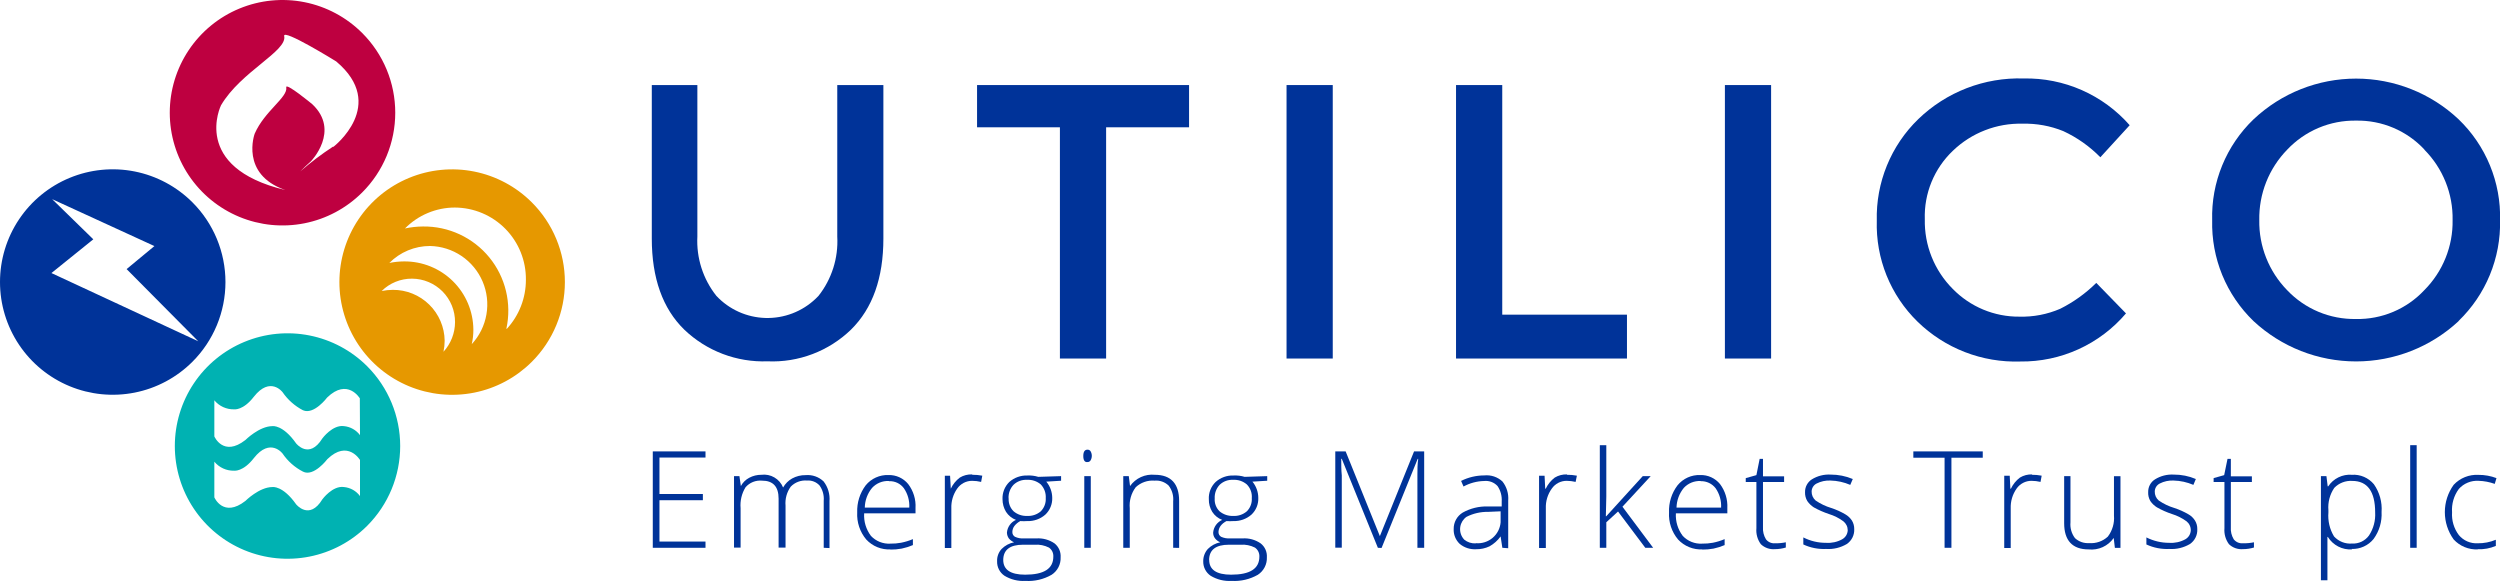
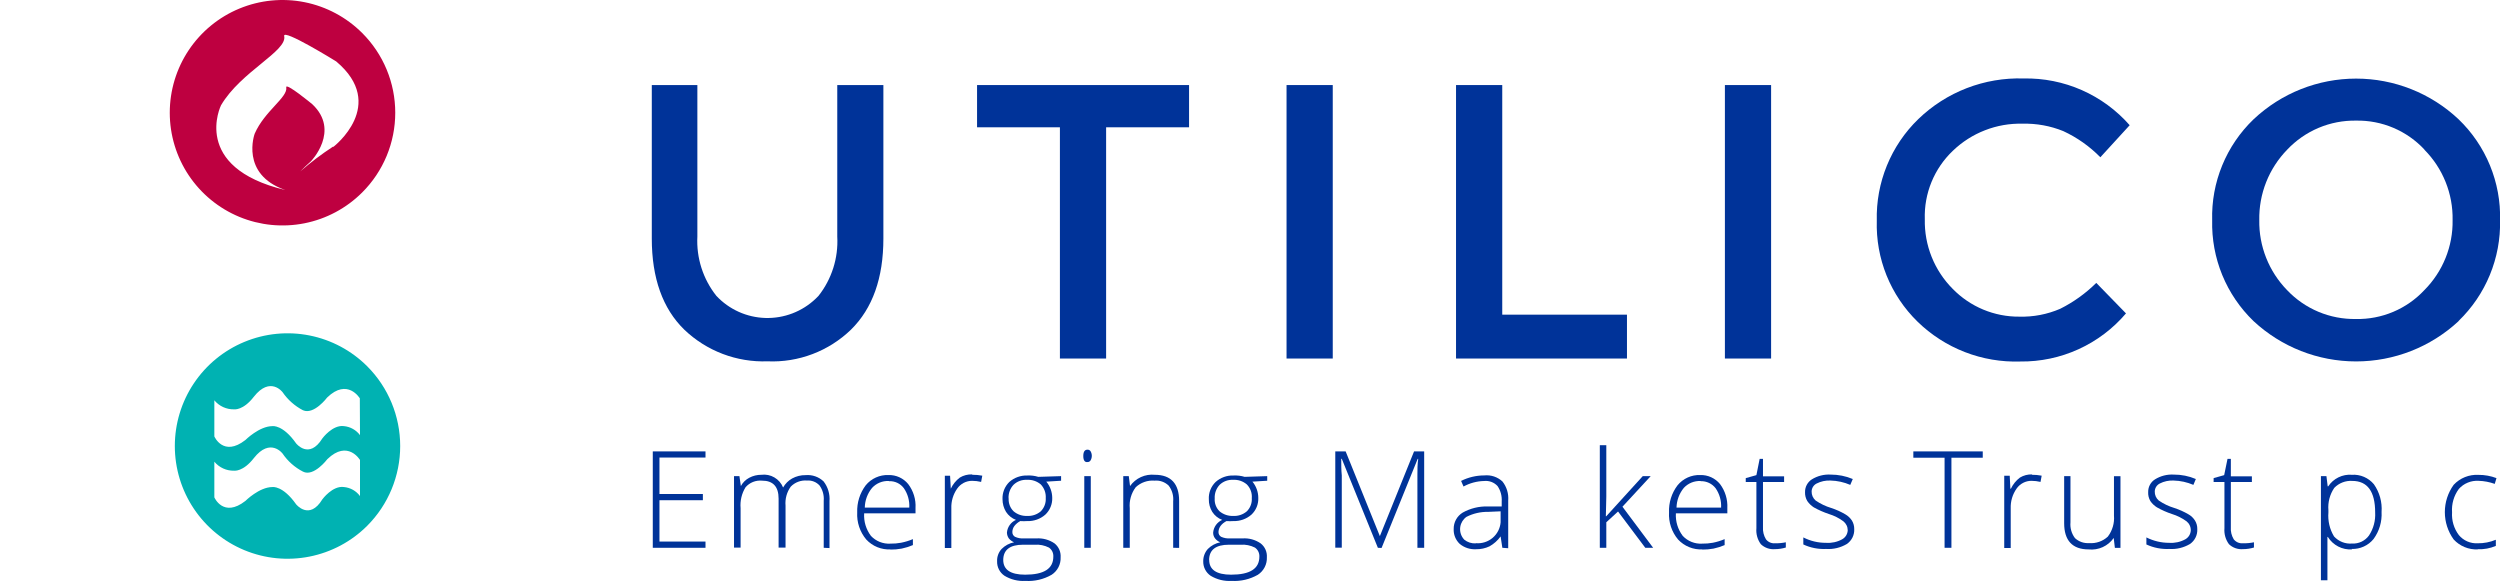
<svg xmlns="http://www.w3.org/2000/svg" width="170" height="40" viewBox="0 0 170 40" fill="none">
  <g clip-path="url(#clip0_8_722)">
    <path d="M48.716 20.121C49.145 20.579 49.661 20.947 50.234 21.205C50.806 21.463 51.424 21.604 52.052 21.622C52.679 21.64 53.304 21.533 53.891 21.308C54.477 21.083 55.012 20.744 55.467 20.311C55.528 20.25 55.596 20.188 55.657 20.121C56.56 18.977 57.014 17.543 56.934 16.089V5.784H60.07V16.218C60.07 18.906 59.335 20.972 57.867 22.416C57.117 23.141 56.228 23.706 55.253 24.076C54.278 24.447 53.238 24.615 52.196 24.57C51.156 24.608 50.118 24.437 49.145 24.067C48.172 23.697 47.283 23.136 46.531 22.416C45.064 20.986 44.322 18.918 44.322 16.218V5.784H47.421V16.082C47.346 17.538 47.804 18.972 48.71 20.115L48.716 20.121Z" fill="#003399" />
    <path d="M75.216 8.656V24.38H72.074V8.656H66.44V5.784H80.856V8.656H75.216Z" fill="#003399" />
    <path d="M87.485 5.784H90.627V24.38H87.485V5.784Z" fill="#003399" />
    <path d="M99.01 24.38V5.784H102.153V21.397H110.634V24.38H99.01Z" fill="#003399" />
    <path d="M117.293 5.784H120.435V24.38H117.293V5.784Z" fill="#003399" />
    <path d="M137.3 21.532C138.259 21.56 139.212 21.378 140.093 20.998C140.999 20.544 141.827 19.95 142.547 19.237L144.567 21.311C143.682 22.351 142.58 23.183 141.338 23.748C140.096 24.314 138.745 24.599 137.38 24.582C136.092 24.625 134.809 24.406 133.608 23.94C132.407 23.474 131.312 22.77 130.39 21.87C129.479 20.98 128.763 19.91 128.286 18.73C127.81 17.548 127.584 16.281 127.622 15.008C127.589 13.724 127.823 12.447 128.309 11.257C128.795 10.068 129.522 8.992 130.445 8.098C131.392 7.183 132.514 6.466 133.743 5.992C134.972 5.518 136.284 5.295 137.601 5.336C138.963 5.308 140.315 5.578 141.562 6.127C142.808 6.676 143.92 7.491 144.818 8.515L142.824 10.694C142.098 9.953 141.243 9.35 140.301 8.914C139.423 8.558 138.481 8.387 137.533 8.411C136.661 8.389 135.793 8.54 134.98 8.857C134.166 9.173 133.424 9.647 132.795 10.252C132.166 10.85 131.671 11.574 131.342 12.377C131.013 13.18 130.858 14.043 130.887 14.91C130.868 15.787 131.027 16.659 131.354 17.474C131.681 18.288 132.169 19.027 132.789 19.648C133.378 20.25 134.082 20.727 134.859 21.051C135.636 21.375 136.471 21.539 137.312 21.532H137.3Z" fill="#003399" />
    <path d="M164.868 10.178C164.276 9.541 163.555 9.035 162.753 8.694C161.952 8.354 161.087 8.186 160.216 8.202C159.34 8.187 158.471 8.355 157.663 8.695C156.856 9.036 156.128 9.541 155.528 10.178C154.911 10.812 154.426 11.561 154.1 12.382C153.775 13.204 153.615 14.082 153.631 14.966C153.616 15.845 153.775 16.718 154.1 17.536C154.424 18.353 154.908 19.098 155.521 19.728C156.123 20.363 156.85 20.865 157.656 21.203C158.462 21.541 159.33 21.707 160.204 21.692C161.074 21.71 161.938 21.544 162.739 21.206C163.541 20.867 164.262 20.364 164.856 19.728C165.479 19.103 165.969 18.36 166.299 17.541C166.629 16.724 166.792 15.848 166.777 14.966C166.794 14.08 166.632 13.199 166.302 12.377C165.972 11.555 165.481 10.807 164.856 10.178H164.868ZM167.182 21.839C165.288 23.599 162.799 24.577 160.213 24.577C157.628 24.577 155.138 23.599 153.245 21.839C152.325 20.953 151.599 19.886 151.114 18.705C150.63 17.523 150.396 16.254 150.428 14.978C150.392 13.7 150.624 12.429 151.11 11.246C151.595 10.063 152.322 8.995 153.245 8.11C155.13 6.334 157.623 5.345 160.213 5.345C162.804 5.345 165.297 6.334 167.182 8.11C168.104 8.996 168.831 10.064 169.317 11.247C169.803 12.429 170.037 13.7 170.005 14.978C170.032 16.252 169.795 17.519 169.309 18.697C168.823 19.876 168.099 20.941 167.182 21.827V21.839Z" fill="#003399" />
    <path d="M47.974 37.25H44.389V30.695H47.974V31.113H44.843V33.592H47.795V34.015H44.843V36.826H47.974V37.25Z" fill="#003399" />
    <path d="M56.013 37.25V34.052C56.045 33.684 55.945 33.316 55.731 33.015C55.624 32.897 55.492 32.805 55.344 32.747C55.196 32.688 55.036 32.664 54.878 32.677C54.675 32.66 54.47 32.688 54.279 32.759C54.088 32.83 53.915 32.943 53.773 33.089C53.502 33.463 53.376 33.923 53.417 34.384V37.237H52.945V33.911C52.945 33.083 52.564 32.684 51.815 32.684C51.607 32.665 51.397 32.696 51.203 32.773C51.009 32.851 50.836 32.974 50.698 33.132C50.435 33.557 50.317 34.057 50.361 34.555V37.237H49.913V32.377H50.281L50.379 33.052C50.509 32.811 50.708 32.614 50.95 32.487C51.203 32.353 51.486 32.283 51.772 32.285C52.08 32.246 52.392 32.309 52.659 32.466C52.926 32.622 53.135 32.863 53.251 33.15C53.395 32.893 53.608 32.68 53.865 32.536C54.145 32.383 54.46 32.304 54.78 32.309C55.003 32.289 55.228 32.316 55.44 32.391C55.652 32.465 55.845 32.583 56.007 32.739C56.302 33.122 56.444 33.601 56.406 34.083V37.268L56.013 37.25Z" fill="#003399" />
    <path d="M60.561 37.36C60.252 37.376 59.944 37.323 59.657 37.207C59.371 37.09 59.114 36.912 58.904 36.685C58.473 36.171 58.254 35.513 58.29 34.844C58.266 34.182 58.469 33.532 58.867 33.003C59.053 32.774 59.289 32.592 59.558 32.471C59.826 32.349 60.119 32.292 60.413 32.303C60.67 32.295 60.924 32.347 61.157 32.453C61.39 32.56 61.596 32.718 61.758 32.917C62.113 33.384 62.29 33.963 62.255 34.549V34.905H58.763C58.728 35.455 58.891 35.999 59.223 36.44C59.391 36.619 59.596 36.76 59.824 36.851C60.052 36.942 60.297 36.982 60.542 36.967C60.787 36.971 61.032 36.951 61.273 36.906C61.548 36.852 61.818 36.77 62.077 36.66V37.066C61.831 37.17 61.577 37.25 61.316 37.305C61.061 37.352 60.802 37.374 60.542 37.372L60.561 37.36ZM60.432 32.708C60.221 32.699 60.011 32.736 59.816 32.817C59.621 32.898 59.446 33.02 59.303 33.175C58.989 33.553 58.814 34.027 58.806 34.519H61.831C61.859 34.05 61.729 33.586 61.463 33.199C61.347 33.043 61.195 32.917 61.02 32.834C60.844 32.751 60.651 32.712 60.456 32.72L60.432 32.708Z" fill="#003399" />
    <path d="M66.127 32.285C66.352 32.283 66.576 32.304 66.796 32.346L66.716 32.77C66.515 32.722 66.309 32.697 66.103 32.696C65.904 32.695 65.708 32.743 65.531 32.835C65.355 32.927 65.204 33.06 65.09 33.224C64.814 33.616 64.673 34.088 64.691 34.568V37.262H64.249V32.352H64.605L64.654 33.23C64.795 32.933 65.006 32.674 65.268 32.475C65.518 32.325 65.805 32.25 66.097 32.26L66.127 32.285Z" fill="#003399" />
    <path d="M72.154 32.377V32.69L71.147 32.751C71.407 33.061 71.55 33.452 71.552 33.856C71.559 34.069 71.52 34.28 71.438 34.477C71.357 34.674 71.235 34.851 71.08 34.997C70.741 35.294 70.302 35.449 69.853 35.433C69.695 35.445 69.537 35.445 69.38 35.433C69.225 35.514 69.089 35.627 68.981 35.764C68.892 35.881 68.843 36.023 68.84 36.169C68.836 36.236 68.851 36.302 68.882 36.36C68.914 36.419 68.961 36.467 69.018 36.501C69.21 36.59 69.421 36.628 69.632 36.611H70.478C70.914 36.584 71.346 36.703 71.706 36.949C71.847 37.061 71.958 37.206 72.031 37.37C72.103 37.535 72.135 37.715 72.123 37.894C72.133 38.129 72.082 38.362 71.975 38.571C71.867 38.78 71.707 38.957 71.51 39.085C70.97 39.395 70.351 39.541 69.73 39.502C69.231 39.533 68.734 39.411 68.306 39.152C68.145 39.044 68.014 38.896 67.926 38.723C67.838 38.55 67.796 38.358 67.803 38.164C67.796 38.012 67.82 37.859 67.873 37.716C67.925 37.573 68.006 37.441 68.11 37.329C68.34 37.097 68.635 36.939 68.957 36.875C68.818 36.817 68.696 36.727 68.6 36.611C68.519 36.494 68.474 36.355 68.472 36.212C68.488 36.027 68.553 35.85 68.661 35.699C68.769 35.548 68.915 35.428 69.085 35.353C68.808 35.247 68.572 35.056 68.41 34.807C68.253 34.548 68.17 34.251 68.171 33.948C68.161 33.731 68.197 33.515 68.276 33.313C68.356 33.111 68.477 32.928 68.631 32.776C68.969 32.477 69.408 32.319 69.859 32.334C70.11 32.321 70.361 32.352 70.601 32.426L72.154 32.377ZM68.22 38.072C68.22 38.741 68.717 39.078 69.711 39.078C70.988 39.078 71.626 38.673 71.626 37.851C71.633 37.732 71.61 37.613 71.559 37.506C71.507 37.399 71.429 37.306 71.332 37.237C71.031 37.084 70.693 37.016 70.356 37.041H69.564C68.674 37.041 68.22 37.391 68.22 38.09V38.072ZM68.588 33.893C68.579 34.054 68.604 34.217 68.662 34.368C68.72 34.519 68.81 34.657 68.926 34.77C69.181 34.985 69.507 35.096 69.84 35.083C70.18 35.103 70.514 34.991 70.773 34.77C70.889 34.653 70.979 34.513 71.037 34.358C71.096 34.204 71.121 34.039 71.111 33.874C71.122 33.704 71.098 33.533 71.04 33.372C70.982 33.212 70.891 33.065 70.773 32.941C70.514 32.721 70.18 32.609 69.84 32.628C69.672 32.618 69.503 32.643 69.345 32.701C69.186 32.759 69.042 32.849 68.92 32.966C68.804 33.09 68.714 33.236 68.656 33.395C68.598 33.554 68.573 33.723 68.582 33.893H68.588Z" fill="#003399" />
    <path d="M74.173 37.25H73.731V32.377H74.173V37.25ZM73.664 31.008C73.664 30.72 73.762 30.578 73.946 30.578C73.989 30.575 74.031 30.583 74.069 30.603C74.107 30.622 74.139 30.652 74.161 30.689C74.215 30.782 74.243 30.888 74.243 30.996C74.243 31.104 74.215 31.209 74.161 31.303C74.139 31.34 74.108 31.371 74.07 31.391C74.032 31.412 73.989 31.422 73.946 31.419C73.762 31.444 73.664 31.297 73.664 31.008Z" fill="#003399" />
    <path d="M79.776 37.25V34.089C79.812 33.707 79.703 33.326 79.469 33.021C79.343 32.899 79.191 32.806 79.025 32.747C78.858 32.689 78.681 32.667 78.506 32.684C78.274 32.665 78.04 32.695 77.82 32.773C77.6 32.85 77.399 32.972 77.229 33.132C76.921 33.541 76.777 34.051 76.824 34.562V37.25H76.382V32.377H76.757L76.843 33.052C77.031 32.787 77.285 32.577 77.58 32.442C77.876 32.307 78.201 32.253 78.524 32.285C79.629 32.285 80.181 32.898 80.181 34.064V37.256L79.776 37.25Z" fill="#003399" />
    <path d="M86.171 32.377V32.69L85.165 32.751C85.422 33.062 85.564 33.452 85.564 33.856C85.572 34.068 85.535 34.28 85.455 34.477C85.374 34.674 85.252 34.852 85.097 34.997C84.758 35.292 84.319 35.447 83.87 35.433C83.715 35.445 83.559 35.445 83.403 35.433C83.244 35.51 83.105 35.623 82.998 35.764C82.912 35.883 82.863 36.023 82.857 36.169C82.854 36.236 82.868 36.302 82.9 36.36C82.931 36.419 82.978 36.467 83.035 36.501C83.227 36.588 83.438 36.626 83.649 36.611H84.496C84.931 36.583 85.364 36.702 85.723 36.949C85.866 37.06 85.979 37.204 86.053 37.369C86.126 37.533 86.159 37.714 86.147 37.894C86.157 38.129 86.106 38.362 85.998 38.571C85.89 38.78 85.73 38.957 85.533 39.085C84.993 39.393 84.374 39.538 83.753 39.502C83.252 39.534 82.753 39.412 82.323 39.152C82.163 39.043 82.033 38.895 81.945 38.722C81.857 38.55 81.814 38.358 81.82 38.164C81.816 37.856 81.928 37.559 82.133 37.329C82.364 37.097 82.659 36.939 82.98 36.875C82.84 36.821 82.717 36.729 82.624 36.611C82.535 36.498 82.49 36.356 82.495 36.212C82.511 36.027 82.576 35.85 82.684 35.699C82.792 35.548 82.939 35.428 83.109 35.353C82.831 35.248 82.594 35.057 82.434 34.807C82.275 34.549 82.194 34.251 82.201 33.948C82.189 33.731 82.224 33.514 82.304 33.312C82.383 33.11 82.505 32.927 82.661 32.776C82.997 32.474 83.437 32.316 83.888 32.334C84.141 32.322 84.394 32.353 84.637 32.426L86.171 32.377ZM82.225 38.072C82.225 38.741 82.722 39.078 83.716 39.078C84.999 39.078 85.637 38.673 85.637 37.851C85.643 37.732 85.619 37.613 85.566 37.505C85.514 37.398 85.435 37.306 85.337 37.237C85.036 37.084 84.698 37.016 84.361 37.041H83.563C82.673 37.041 82.219 37.391 82.219 38.09L82.225 38.072ZM82.6 33.893C82.588 34.054 82.611 34.216 82.669 34.368C82.726 34.519 82.815 34.657 82.931 34.77C83.191 34.985 83.521 35.097 83.858 35.083C84.195 35.102 84.527 34.99 84.784 34.77C84.901 34.654 84.992 34.514 85.05 34.359C85.109 34.204 85.133 34.039 85.122 33.874C85.136 33.703 85.114 33.532 85.055 33.371C84.997 33.21 84.905 33.063 84.784 32.941C84.527 32.722 84.195 32.609 83.858 32.628C83.689 32.618 83.52 32.643 83.362 32.701C83.204 32.759 83.059 32.849 82.937 32.966C82.821 33.09 82.732 33.236 82.674 33.395C82.616 33.554 82.59 33.723 82.6 33.893Z" fill="#003399" />
    <path d="M93.695 37.25L91.241 31.198H91.204C91.204 31.567 91.204 31.947 91.241 32.334V37.243H90.799V30.695H91.504L93.831 36.458L96.156 30.695H96.844V37.25H96.384V32.285C96.384 31.947 96.384 31.579 96.439 31.204H96.402L93.947 37.262L93.695 37.25Z" fill="#003399" />
    <path d="M102.159 37.25L102.042 36.476C101.843 36.754 101.585 36.984 101.287 37.151C101.001 37.286 100.689 37.353 100.373 37.348C99.967 37.372 99.567 37.241 99.256 36.98C99.12 36.85 99.013 36.692 98.943 36.517C98.873 36.343 98.842 36.155 98.851 35.967C98.847 35.744 98.902 35.525 99.01 35.33C99.117 35.135 99.274 34.972 99.464 34.856C99.988 34.563 100.583 34.419 101.183 34.439H102.116V34.101C102.141 33.73 102.042 33.36 101.833 33.052C101.718 32.927 101.576 32.831 101.417 32.771C101.258 32.712 101.088 32.69 100.919 32.708C100.429 32.719 99.95 32.848 99.52 33.083L99.354 32.702C99.846 32.456 100.388 32.328 100.937 32.328C101.159 32.305 101.384 32.331 101.595 32.401C101.807 32.472 102.001 32.587 102.165 32.739C102.457 33.106 102.597 33.572 102.558 34.04V37.28L102.159 37.25ZM100.367 36.937C100.777 36.971 101.184 36.84 101.498 36.575C101.812 36.309 102.008 35.929 102.042 35.519C102.048 35.429 102.048 35.339 102.042 35.249V34.77L101.189 34.807C100.68 34.798 100.176 34.914 99.722 35.145C99.611 35.223 99.516 35.324 99.443 35.439C99.371 35.555 99.322 35.684 99.3 35.819C99.277 35.953 99.282 36.091 99.314 36.224C99.345 36.357 99.403 36.483 99.483 36.593C99.51 36.629 99.538 36.664 99.569 36.697C99.792 36.877 100.074 36.967 100.36 36.949L100.367 36.937Z" fill="#003399" />
-     <path d="M106.553 32.285C106.779 32.283 107.005 32.304 107.228 32.346L107.142 32.77C106.941 32.722 106.735 32.697 106.528 32.696C106.33 32.696 106.136 32.744 105.96 32.836C105.785 32.928 105.635 33.061 105.522 33.224C105.241 33.614 105.098 34.087 105.117 34.568V37.262H104.656V32.352H105.031L105.074 33.23H105.111C105.252 32.933 105.462 32.674 105.724 32.475C105.974 32.325 106.262 32.25 106.553 32.26V32.285Z" fill="#003399" />
    <path d="M109.223 35.108L111.708 32.377H112.248L110.327 34.457L112.414 37.25H111.88L110.027 34.782L109.229 35.513V37.25H108.787V30.272H109.229V33.77L109.198 35.108H109.223Z" fill="#003399" />
    <path d="M115.771 37.36C115.461 37.375 115.152 37.323 114.865 37.206C114.577 37.09 114.319 36.912 114.108 36.685C113.677 36.172 113.457 35.513 113.494 34.844C113.467 34.182 113.671 33.531 114.071 33.003C114.257 32.774 114.493 32.592 114.762 32.47C115.03 32.349 115.323 32.291 115.618 32.303C115.874 32.295 116.128 32.347 116.361 32.453C116.594 32.56 116.8 32.718 116.962 32.917C117.313 33.386 117.489 33.964 117.459 34.549V34.905H113.96C113.928 35.456 114.093 36 114.427 36.44C114.594 36.619 114.8 36.76 115.028 36.851C115.256 36.942 115.501 36.982 115.746 36.967C115.991 36.971 116.236 36.951 116.477 36.906C116.75 36.852 117.018 36.77 117.275 36.66V37.066C117.031 37.17 116.779 37.25 116.52 37.305C116.265 37.352 116.006 37.374 115.746 37.372L115.771 37.36ZM115.636 32.708C115.424 32.7 115.213 32.737 115.017 32.817C114.821 32.898 114.645 33.02 114.501 33.175C114.189 33.554 114.014 34.028 114.003 34.519H117.035C117.061 34.049 116.929 33.585 116.661 33.199C116.543 33.046 116.39 32.922 116.215 32.839C116.04 32.756 115.848 32.715 115.654 32.72L115.636 32.708Z" fill="#003399" />
    <path d="M120.699 36.943C120.946 36.948 121.193 36.926 121.436 36.875V37.231C121.195 37.305 120.945 37.342 120.693 37.342C120.519 37.357 120.343 37.335 120.178 37.276C120.013 37.218 119.862 37.125 119.736 37.004C119.507 36.691 119.4 36.304 119.435 35.918V32.776H118.711V32.512L119.435 32.309L119.656 31.204H119.883V32.389H121.319V32.776H119.883V35.844C119.863 36.135 119.934 36.424 120.085 36.673C120.157 36.766 120.251 36.839 120.358 36.886C120.465 36.933 120.582 36.953 120.699 36.943Z" fill="#003399" />
    <path d="M126.088 35.979C126.097 36.177 126.056 36.374 125.968 36.551C125.88 36.728 125.748 36.88 125.584 36.992C125.159 37.244 124.667 37.362 124.173 37.329C123.64 37.354 123.109 37.249 122.626 37.023V36.544C123.104 36.79 123.635 36.916 124.173 36.912C124.552 36.939 124.932 36.856 125.265 36.673C125.376 36.612 125.469 36.523 125.536 36.416C125.602 36.308 125.64 36.185 125.646 36.059C125.645 35.941 125.618 35.824 125.566 35.718C125.513 35.611 125.438 35.518 125.345 35.445C125.05 35.228 124.72 35.062 124.369 34.954C124.012 34.836 123.667 34.684 123.338 34.5C123.164 34.388 123.013 34.242 122.896 34.071C122.786 33.886 122.733 33.672 122.743 33.457C122.74 33.286 122.781 33.118 122.862 32.968C122.942 32.818 123.06 32.69 123.203 32.598C123.587 32.36 124.035 32.247 124.486 32.272C125.002 32.271 125.513 32.373 125.989 32.573L125.818 32.972C125.393 32.788 124.936 32.688 124.473 32.677C124.146 32.661 123.82 32.731 123.528 32.88C123.428 32.931 123.344 33.008 123.284 33.103C123.225 33.198 123.192 33.308 123.191 33.42C123.188 33.536 123.21 33.651 123.257 33.757C123.304 33.863 123.373 33.958 123.461 34.034C123.787 34.257 124.145 34.429 124.523 34.543C124.856 34.651 125.177 34.795 125.48 34.973C125.663 35.078 125.819 35.225 125.934 35.402C126.037 35.575 126.09 35.772 126.088 35.973V35.979Z" fill="#003399" />
    <path d="M132.697 37.25H132.231V31.125H130.107V30.695H134.827V31.125H132.697V37.25Z" fill="#003399" />
    <path d="M138.166 32.285C138.39 32.283 138.614 32.304 138.834 32.346L138.755 32.77C138.553 32.722 138.348 32.697 138.141 32.696C137.942 32.695 137.746 32.743 137.57 32.835C137.393 32.927 137.242 33.06 137.128 33.224C136.852 33.616 136.712 34.088 136.729 34.568V37.262H136.288V32.352H136.662L136.705 33.23H136.742C136.883 32.933 137.093 32.674 137.355 32.475C137.605 32.324 137.893 32.25 138.184 32.26L138.166 32.285Z" fill="#003399" />
    <path d="M140.792 32.377V35.519C140.757 35.903 140.866 36.286 141.099 36.593C141.227 36.711 141.378 36.802 141.543 36.861C141.708 36.919 141.882 36.942 142.056 36.931C142.288 36.95 142.521 36.92 142.741 36.844C142.961 36.768 143.163 36.647 143.333 36.489C143.644 36.08 143.793 35.571 143.75 35.059V32.383H144.192V37.256H143.812L143.732 36.581C143.543 36.852 143.286 37.067 142.986 37.204C142.685 37.341 142.354 37.395 142.026 37.36C140.915 37.36 140.363 36.746 140.363 35.58V32.377H140.792Z" fill="#003399" />
    <path d="M149.415 35.979C149.426 36.176 149.386 36.373 149.299 36.55C149.212 36.728 149.08 36.88 148.918 36.992C148.492 37.244 148 37.362 147.506 37.329C146.972 37.354 146.439 37.249 145.954 37.023V36.544C146.435 36.787 146.967 36.914 147.506 36.912C147.886 36.939 148.265 36.856 148.599 36.673C148.709 36.611 148.801 36.523 148.867 36.415C148.932 36.308 148.969 36.185 148.973 36.059C148.975 35.941 148.949 35.824 148.898 35.718C148.847 35.611 148.772 35.518 148.679 35.445C148.38 35.229 148.049 35.063 147.697 34.954C147.341 34.837 146.997 34.685 146.672 34.5C146.494 34.39 146.341 34.243 146.224 34.071C146.115 33.885 146.064 33.672 146.076 33.457C146.073 33.286 146.113 33.117 146.194 32.967C146.275 32.816 146.393 32.689 146.537 32.598C146.92 32.359 147.368 32.246 147.819 32.272C148.334 32.27 148.843 32.372 149.317 32.573L149.151 32.972C148.726 32.789 148.27 32.689 147.807 32.677C147.48 32.66 147.153 32.73 146.862 32.88C146.762 32.931 146.677 33.008 146.618 33.103C146.558 33.198 146.526 33.308 146.524 33.42C146.52 33.536 146.542 33.652 146.589 33.758C146.636 33.864 146.706 33.959 146.794 34.034C147.119 34.258 147.478 34.43 147.856 34.543C148.19 34.652 148.51 34.796 148.814 34.973C148.997 35.075 149.151 35.223 149.262 35.402C149.367 35.574 149.42 35.772 149.415 35.973V35.979Z" fill="#003399" />
    <path d="M152.533 36.943C152.78 36.948 153.027 36.925 153.269 36.875V37.231C153.026 37.304 152.774 37.342 152.52 37.342C152.347 37.356 152.172 37.333 152.008 37.275C151.844 37.217 151.695 37.125 151.569 37.004C151.338 36.691 151.229 36.305 151.262 35.918V32.776H150.526V32.512L151.244 32.309L151.471 31.204H151.698V32.389H153.128V32.776H151.698V35.844C151.676 36.134 151.744 36.424 151.894 36.673C151.967 36.765 152.06 36.837 152.167 36.885C152.275 36.932 152.392 36.952 152.508 36.943H152.533Z" fill="#003399" />
    <path d="M159.94 37.36C159.615 37.381 159.29 37.314 159.001 37.164C158.711 37.015 158.467 36.79 158.295 36.513H158.265V36.894C158.265 37.115 158.265 37.354 158.265 37.618V39.459H157.823V32.377H158.197L158.283 33.07H158.32C158.493 32.808 158.734 32.596 159.017 32.458C159.3 32.32 159.614 32.26 159.928 32.285C160.211 32.267 160.493 32.316 160.754 32.428C161.014 32.54 161.244 32.712 161.425 32.929C161.811 33.478 161.996 34.144 161.947 34.813C161.984 35.472 161.791 36.122 161.401 36.654C161.222 36.873 160.995 37.048 160.737 37.165C160.48 37.282 160.198 37.339 159.916 37.329L159.94 37.36ZM159.94 36.961C160.163 36.973 160.386 36.929 160.588 36.833C160.789 36.736 160.964 36.59 161.094 36.409C161.396 35.947 161.542 35.401 161.511 34.85C161.511 33.42 160.99 32.708 159.959 32.702C159.732 32.687 159.505 32.721 159.293 32.803C159.081 32.885 158.889 33.011 158.731 33.175C158.427 33.621 158.286 34.158 158.332 34.697V34.844C158.284 35.414 158.417 35.986 158.713 36.476C158.867 36.645 159.058 36.777 159.271 36.861C159.483 36.945 159.712 36.979 159.94 36.961Z" fill="#003399" />
-     <path d="M164.334 37.25H163.893V30.272H164.334V37.25Z" fill="#003399" />
    <path d="M168.489 37.36C168.184 37.373 167.879 37.319 167.596 37.203C167.313 37.086 167.059 36.91 166.851 36.685C166.459 36.144 166.249 35.493 166.249 34.825C166.249 34.158 166.459 33.507 166.851 32.966C167.065 32.738 167.326 32.559 167.617 32.442C167.907 32.326 168.22 32.274 168.532 32.291C168.952 32.288 169.368 32.363 169.76 32.512L169.643 32.904C169.29 32.777 168.919 32.707 168.545 32.696C168.293 32.68 168.042 32.722 167.809 32.818C167.576 32.913 167.368 33.06 167.201 33.248C166.863 33.706 166.699 34.27 166.74 34.838C166.704 35.392 166.867 35.941 167.201 36.384C167.357 36.572 167.555 36.72 167.778 36.817C168.002 36.914 168.246 36.957 168.489 36.943C168.911 36.948 169.328 36.867 169.717 36.703V37.121C169.33 37.288 168.91 37.365 168.489 37.348V37.36Z" fill="#003399" />
    <path d="M24.628 2.243C23.555 1.172 22.189 0.442 20.703 0.147C19.216 -0.148 17.675 0.004 16.275 0.584C14.874 1.164 13.678 2.147 12.835 3.407C11.993 4.668 11.544 6.15 11.544 7.665C11.544 9.181 11.993 10.663 12.835 11.923C13.678 13.184 14.874 14.166 16.275 14.747C17.675 15.327 19.216 15.479 20.703 15.184C22.189 14.889 23.555 14.159 24.628 13.088C25.341 12.376 25.907 11.531 26.293 10.601C26.679 9.67 26.877 8.673 26.877 7.665C26.877 6.658 26.679 5.661 26.293 4.73C25.907 3.8 25.341 2.955 24.628 2.243ZM22.639 9.976C21.861 10.484 21.118 11.046 20.418 11.658C20.614 11.455 20.853 11.228 21.142 10.97C21.142 10.97 23.161 8.896 21.234 7.085C21.234 7.085 19.393 5.563 19.466 5.944C19.577 6.619 17.987 7.552 17.318 9.092C17.318 9.092 16.306 11.848 19.399 12.922C12.948 11.375 15.029 7.159 15.029 7.159C16.373 4.864 19.546 3.477 19.325 2.452C19.196 1.906 22.86 4.176 22.86 4.176C26.383 7.134 22.676 9.982 22.676 9.982L22.639 9.976Z" fill="#BE0040" />
-     <path d="M36.166 13.763C35.094 12.69 33.728 11.96 32.241 11.664C30.754 11.368 29.212 11.52 27.811 12.1C26.411 12.68 25.213 13.662 24.371 14.923C23.529 16.183 23.079 17.666 23.079 19.182C23.079 20.698 23.529 22.18 24.371 23.441C25.213 24.701 26.411 25.684 27.811 26.264C29.212 26.844 30.754 26.996 32.241 26.7C33.728 26.404 35.094 25.673 36.166 24.601C36.878 23.89 37.443 23.045 37.828 22.115C38.214 21.185 38.412 20.188 38.412 19.182C38.412 18.175 38.214 17.178 37.828 16.249C37.443 15.319 36.878 14.474 36.166 13.763ZM30.157 23.92C30.208 23.673 30.235 23.422 30.237 23.171C30.226 22.245 29.848 21.361 29.187 20.712C28.526 20.063 27.634 19.703 26.708 19.71C26.454 19.712 26.202 19.738 25.953 19.789C26.224 19.52 26.546 19.307 26.9 19.163C27.254 19.019 27.633 18.946 28.015 18.949C28.402 18.95 28.784 19.028 29.141 19.178C29.497 19.327 29.821 19.546 30.093 19.82C30.364 20.095 30.58 20.421 30.726 20.779C30.871 21.137 30.945 21.52 30.943 21.907C30.939 22.652 30.659 23.369 30.157 23.92ZM32.078 23.41C32.154 23.08 32.192 22.742 32.189 22.404C32.177 21.166 31.675 19.984 30.793 19.116C29.91 18.248 28.719 17.767 27.481 17.776C27.143 17.777 26.806 17.812 26.475 17.881C26.836 17.516 27.266 17.226 27.74 17.028C28.214 16.83 28.723 16.727 29.237 16.727C30.003 16.742 30.749 16.978 31.385 17.407C32.02 17.836 32.518 18.44 32.819 19.146C33.119 19.851 33.209 20.629 33.077 21.384C32.946 22.14 32.599 22.841 32.078 23.404V23.41ZM34.435 22.342C34.618 21.5 34.608 20.628 34.407 19.791C34.206 18.953 33.819 18.171 33.274 17.504C32.729 16.837 32.04 16.301 31.259 15.937C30.478 15.573 29.625 15.39 28.764 15.401C28.351 15.403 27.94 15.449 27.537 15.536C27.98 15.086 28.508 14.728 29.091 14.484C29.673 14.239 30.299 14.113 30.93 14.113C31.571 14.116 32.204 14.245 32.794 14.494C33.383 14.743 33.918 15.106 34.367 15.562C34.816 16.019 35.17 16.559 35.409 17.153C35.648 17.747 35.768 18.382 35.761 19.022C35.764 20.261 35.3 21.456 34.459 22.367L34.435 22.342Z" fill="#E69800" />
-     <path d="M13.084 13.757C12.011 12.685 10.646 11.956 9.159 11.66C7.672 11.365 6.131 11.517 4.731 12.097C3.33 12.678 2.133 13.66 1.291 14.921C0.449 16.181 0 17.663 0 19.179C0 20.695 0.449 22.176 1.291 23.437C2.133 24.697 3.33 25.68 4.731 26.26C6.131 26.84 7.672 26.992 9.159 26.697C10.646 26.402 12.011 25.672 13.084 24.601C13.796 23.889 14.361 23.044 14.747 22.113C15.132 21.183 15.331 20.186 15.331 19.179C15.331 18.172 15.132 17.174 14.747 16.244C14.361 15.314 13.796 14.468 13.084 13.757ZM3.497 18.568L6.345 16.273L3.546 13.542L10.5 16.733L8.61 18.298L13.482 23.208L3.497 18.568Z" fill="#003399" />
    <path d="M24.971 24.908C23.899 23.836 22.533 23.107 21.046 22.811C19.56 22.516 18.019 22.668 16.618 23.249C15.218 23.829 14.021 24.811 13.179 26.072C12.337 27.332 11.888 28.814 11.888 30.33C11.888 31.846 12.337 33.328 13.179 34.588C14.021 35.849 15.218 36.831 16.618 37.411C18.019 37.992 19.56 38.144 21.046 37.848C22.533 37.553 23.899 36.824 24.971 35.752C26.407 34.313 27.213 32.363 27.213 30.33C27.213 28.297 26.407 26.347 24.971 24.908ZM24.48 33.733C24.353 33.56 24.19 33.416 24.003 33.31C23.816 33.205 23.608 33.139 23.394 33.119C22.615 33.003 21.921 33.954 21.921 33.954C21.031 35.415 20.135 34.291 20.135 34.291C19.227 33.003 18.527 33.119 18.527 33.119C17.631 33.119 16.686 34.064 16.686 34.064C15.182 35.237 14.575 33.819 14.575 33.819V31.395C14.738 31.592 14.944 31.75 15.177 31.856C15.409 31.962 15.663 32.014 15.919 32.008C15.919 32.008 16.533 32.094 17.263 31.149C18.38 29.732 19.215 30.842 19.215 30.842C19.567 31.361 20.044 31.783 20.602 32.07C21.332 32.45 22.259 31.223 22.259 31.223C23.646 29.879 24.48 31.278 24.48 31.278V33.733ZM24.48 29.59C24.352 29.418 24.189 29.274 24.002 29.169C23.815 29.063 23.608 28.998 23.394 28.977C22.615 28.866 21.921 29.811 21.921 29.811C21.013 31.272 20.135 30.149 20.135 30.149C19.227 28.86 18.527 28.977 18.527 28.977C17.631 28.977 16.686 29.922 16.686 29.922C15.182 31.094 14.575 29.676 14.575 29.676V27.221C14.738 27.419 14.944 27.576 15.177 27.683C15.409 27.789 15.663 27.841 15.919 27.835C15.919 27.835 16.533 27.927 17.263 26.976C18.38 25.558 19.215 26.669 19.215 26.669C19.569 27.186 20.046 27.608 20.602 27.897C21.35 28.228 22.246 27.031 22.246 27.031C23.633 25.687 24.468 27.087 24.468 27.087L24.48 29.59Z" fill="#00B2B2" />
  </g>
  <defs>
    <clipPath id="clip0_8_722">
      <rect width="170" height="40" fill="white" />
    </clipPath>
  </defs>
</svg>